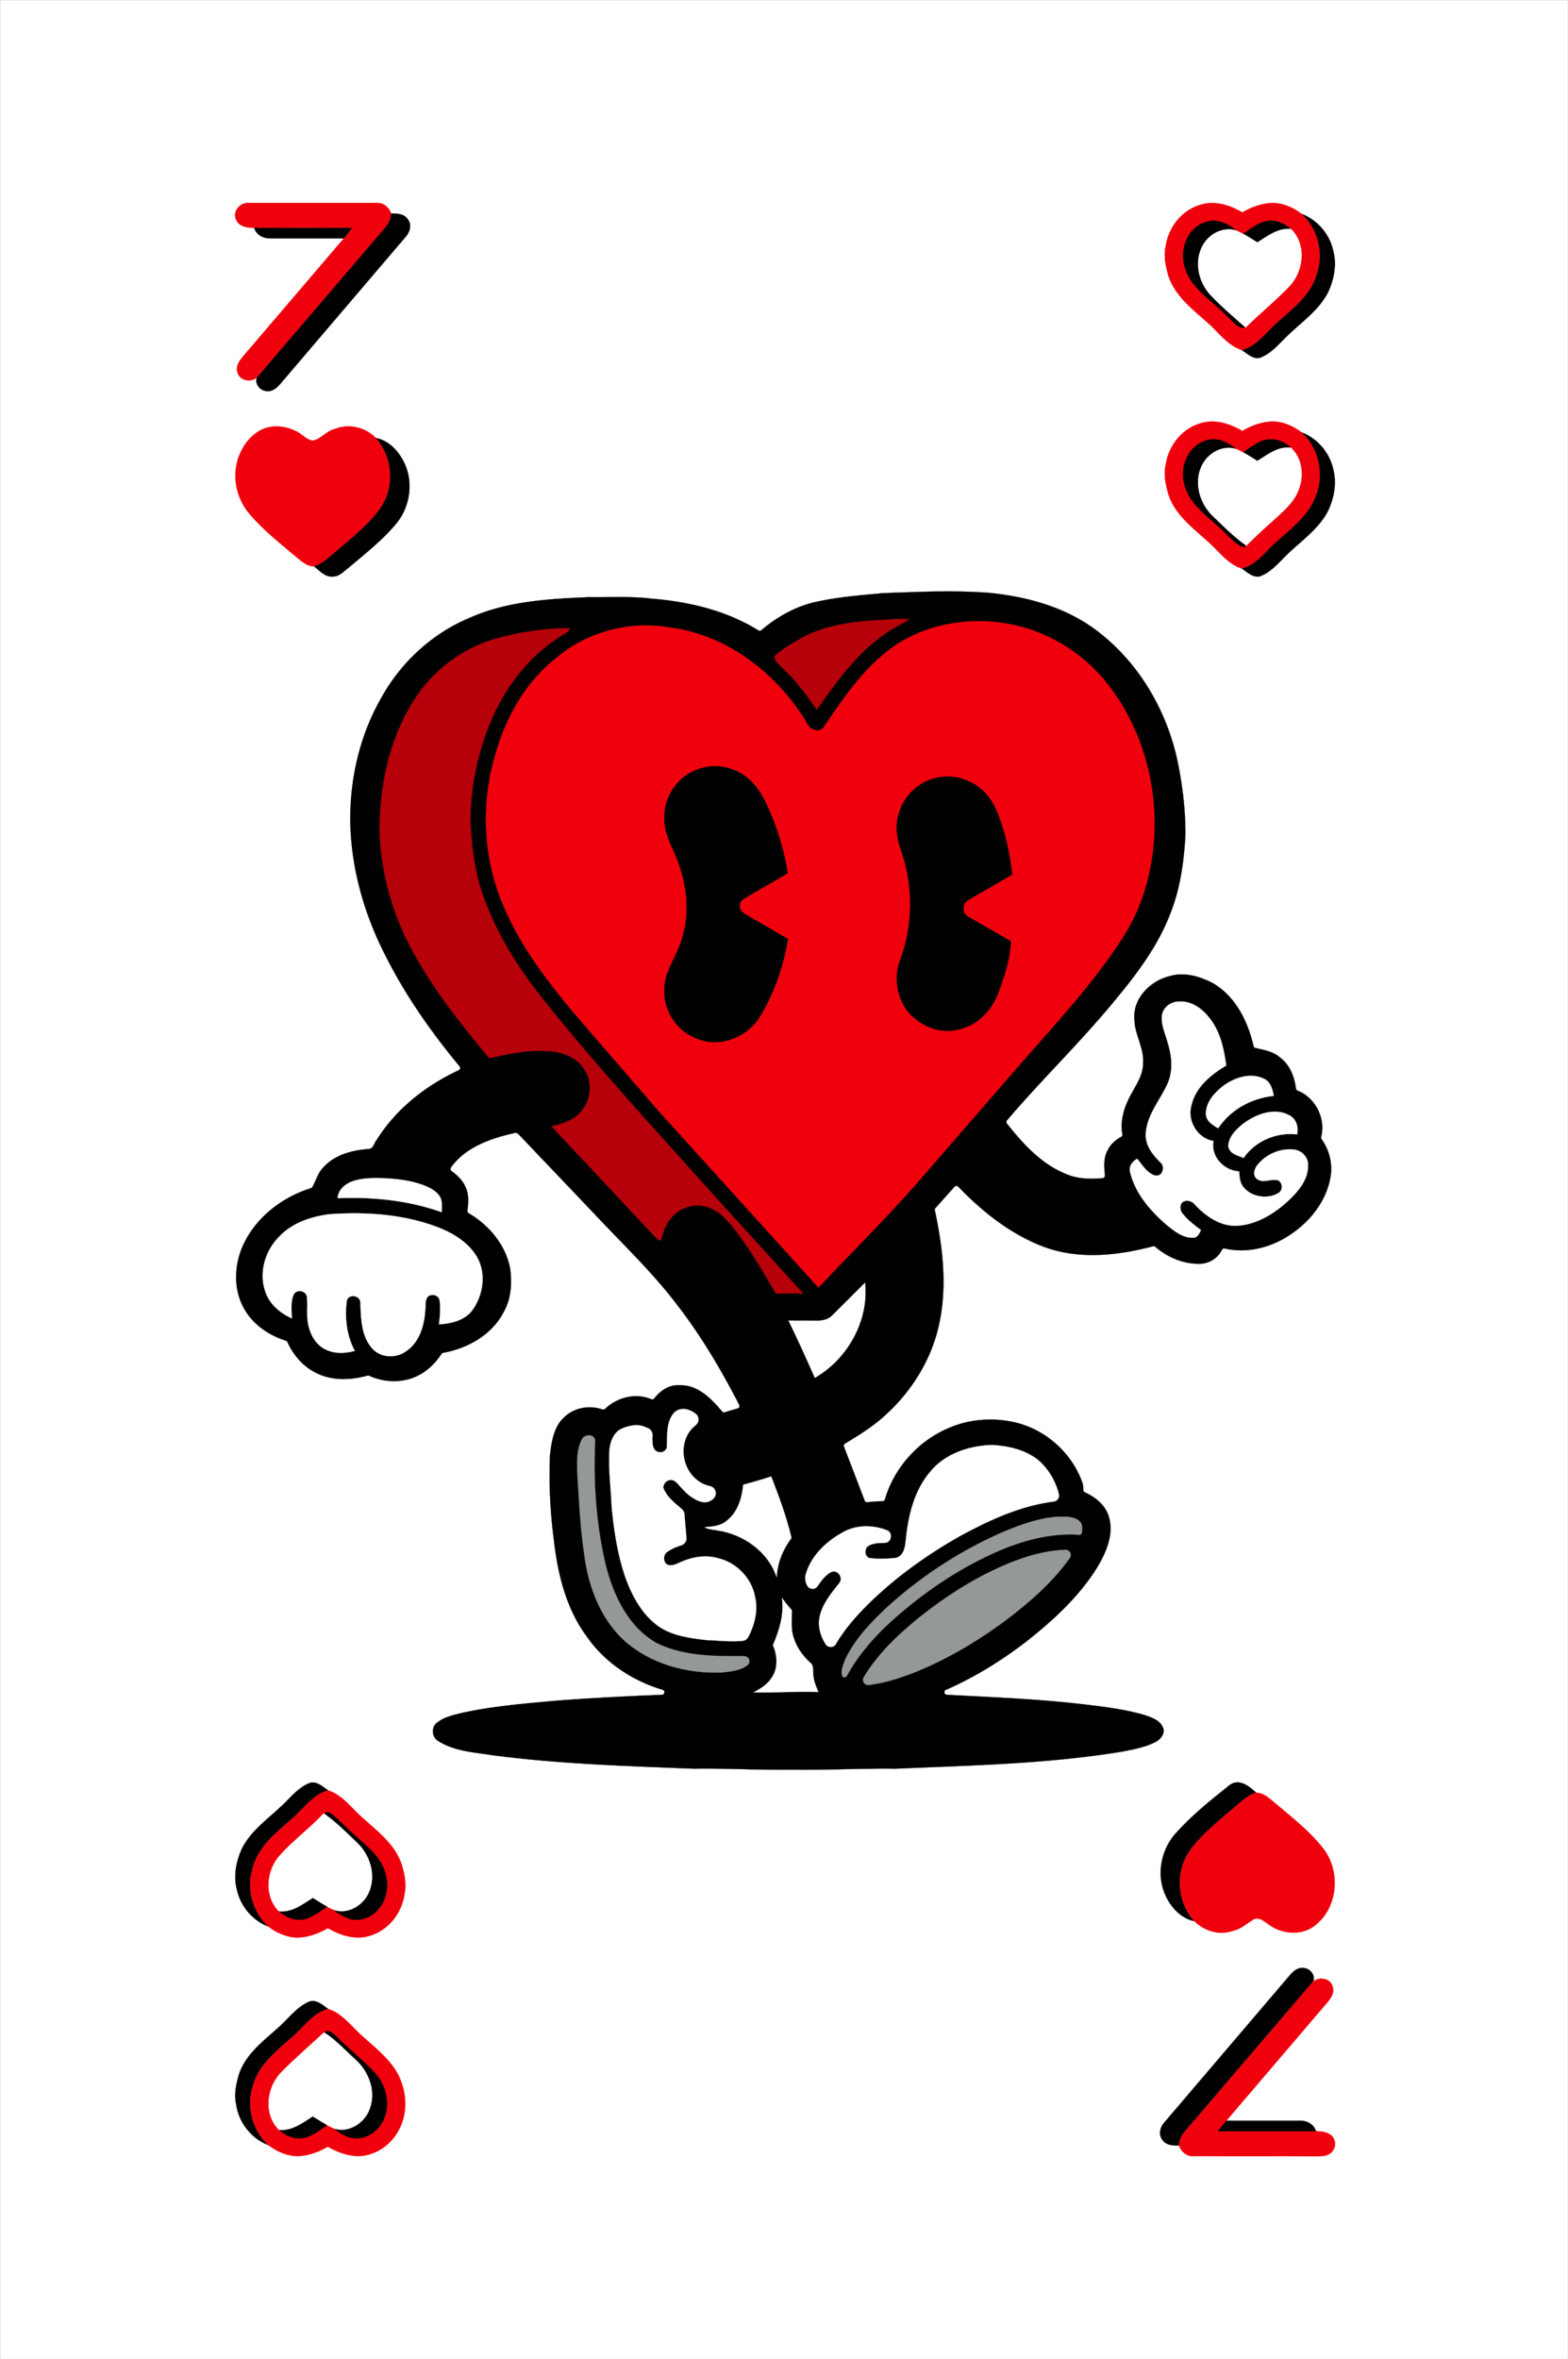
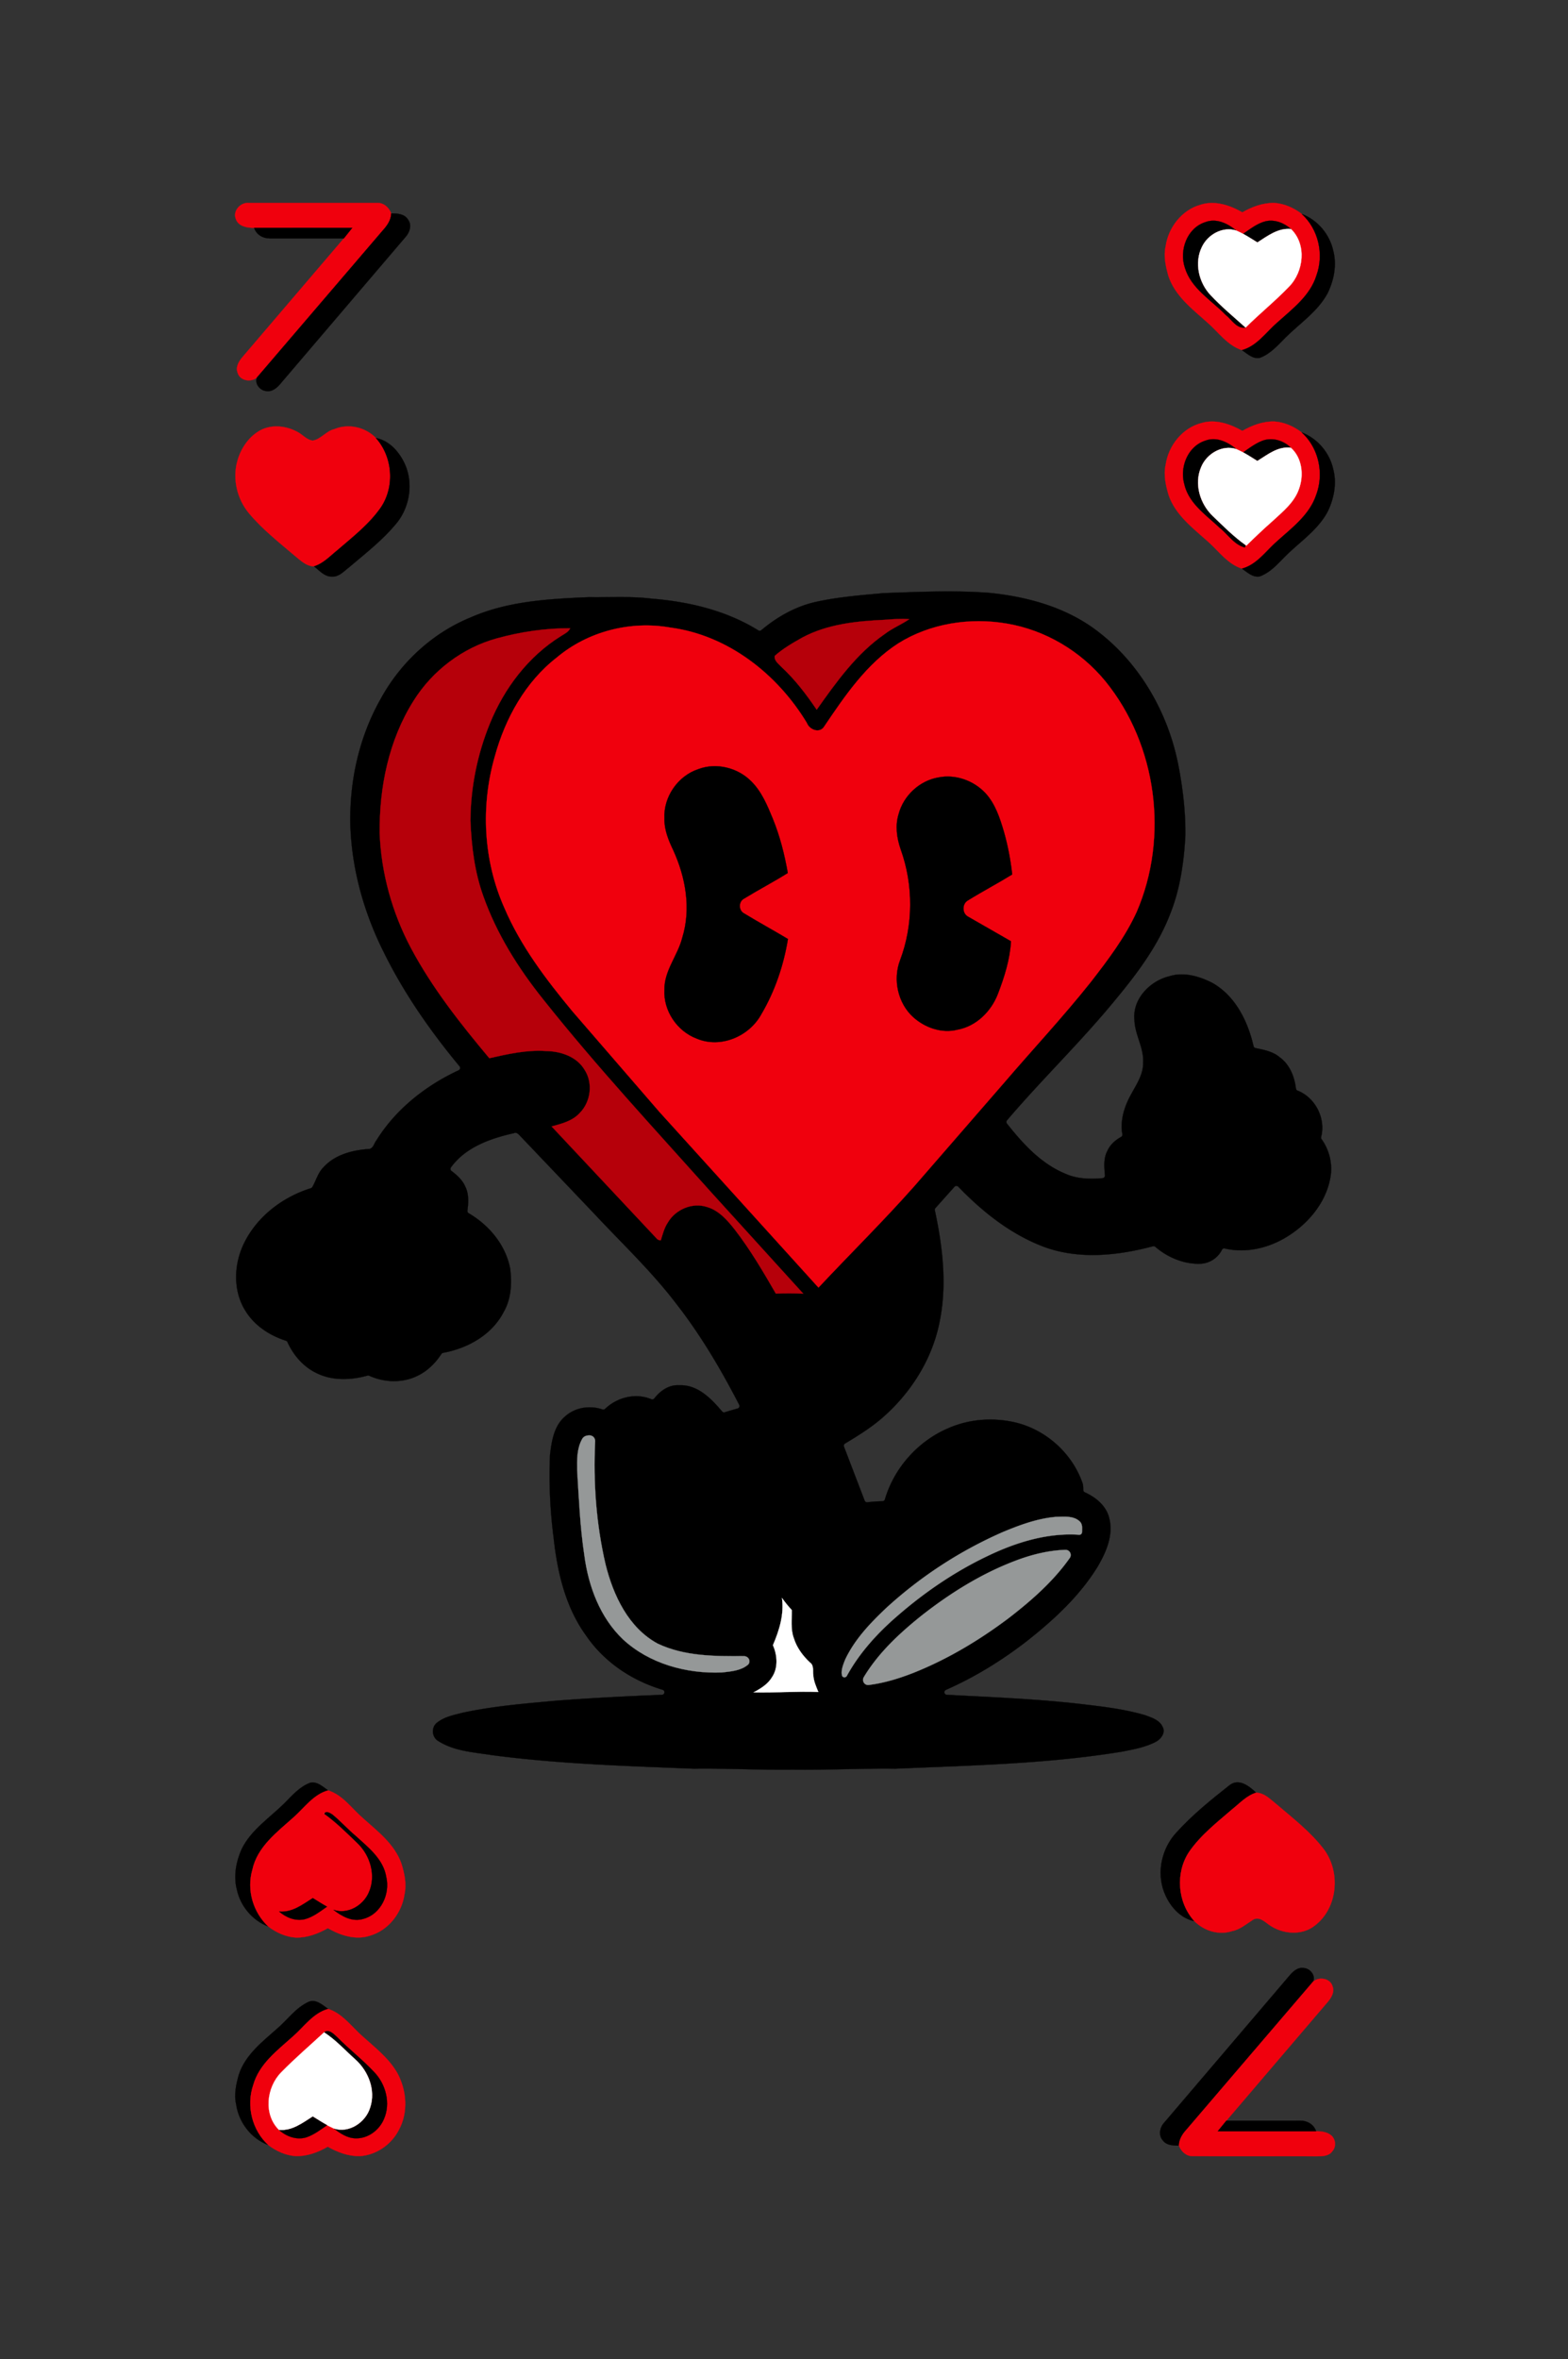
<svg xmlns="http://www.w3.org/2000/svg" viewBox="0 0 732.09 1101.09">
  <rect x="0" y="0" width="732.09" height="1101.09" fill="#333333" stroke="none" />
  <style>.F{stroke:#000}.G{fill:#fff}.H{stroke:#fff}.I{fill:#f0000d}.J{stroke:#f0000d}</style>
  <g stroke-width=".09">
-     <path d="M.05.05h732v1101H.05V.05Z" class="G H" />
    <path d="M110.11 102.21c-1.55-3.72 2.16-7.83 5.98-7.49h59.93c3.11-.16 5.62 2.14 6.64 4.92-.07 3.15-1.94 5.72-3.96 7.96l-58.72 68.61c-2.78 2.38-7.95 1.56-9.03-2.19-1.11-2.79.66-5.52 2.42-7.55l47.15-55.2 3.93-4.93c-15.27-.09-30.53-.08-45.79 0-3.18.07-7.41-.65-8.55-4.13zm450.35-6.62c6.65-2.18 13.76.17 19.58 3.53 4.55-2.6 9.67-4.52 14.99-4.39 4.67.31 9.1 2.32 12.79 5.15 7.76 7.11 10.42 18.74 6.86 28.6-2.89 9.47-11.15 15.64-18.2 21.97-5.31 4.57-9.51 11.02-16.59 12.98-6.88-2.2-11.05-8.49-16.29-13.01-7.02-6.24-15.09-12.41-18.11-21.71-1.23-4.43-2.31-9.16-1.26-13.74 1.25-8.78 7.56-16.93 16.23-19.38z" class="I J" />
    <path d="M182.66 99.64c2.83-.04 6.25.16 7.86 2.89 2.03 2.73.59 6.33-1.55 8.52L131 179.02c-1.66 2.04-4.04 4.06-6.88 3.48-2.83-.31-5.35-3.54-4.14-6.29l58.72-68.61c2.02-2.24 3.89-4.81 3.96-7.96zm425.16.24c7.41 2.8 13.02 9.53 14.69 17.24 1.71 6.59.3 13.68-2.64 19.71-4.55 8.5-12.8 13.94-19.51 20.56-3.66 3.65-7.21 7.86-12.22 9.65-3.25.61-5.79-1.94-8.25-3.61 7.08-1.96 11.28-8.41 16.59-12.98 7.05-6.33 15.31-12.5 18.2-21.97 3.56-9.86.9-21.49-6.86-28.6zm-45.03 3.8c5.15-1.96 10.48.66 14.42 3.93-6.3-2.06-13.26 1.83-16.01 7.59-3.68 7.37-1.52 16.69 4.01 22.54 5.09 5.43 10.84 10.19 16.36 15.16-4.19.64-6.47-3.71-9.34-5.97-6.72-6.89-16.08-12.25-19.01-21.96-2.75-8.12 1-18.58 9.57-21.29zm17.61 5.47c3.32-2.23 6.57-4.89 10.53-5.87 4.27-.97 8.64.81 11.83 3.62-6.06-.58-10.9 3.23-15.69 6.26-2.23-1.34-4.39-2.78-6.67-4.01zm-461.74-2.81h45.79l-3.93 4.93h-34.51c-3.22.05-6.38-1.74-7.35-4.93z" class="F" />
    <path d="M561.2,115.2c2.75-5.76,9.71-9.65,16.01-7.59,1.07.48,2.14,1,3.19,1.54,2.28,1.23,4.44,2.67,6.67,4.01,4.79-3.03,9.63-6.84,15.69-6.26,7.42,7.21,5.96,19.9-.95,26.93-6.42,6.7-13.69,12.51-20.24,19.07-5.52-4.97-11.27-9.73-16.36-15.16-5.53-5.85-7.69-15.17-4.01-22.54Z" class="G H" />
    <path d="M544.24 216.95c1.27-8.98 7.87-17.28 16.82-19.53 6.5-1.9 13.33.47 18.99 3.7 4.53-2.6 9.64-4.52 14.94-4.39 4.67.3 9.1 2.3 12.79 5.12 8.03 7.27 10.53 19.33 6.67 29.36-3.19 9.33-11.48 15.34-18.49 21.71-5.07 4.48-9.23 10.67-16.1 12.49-6.62-2.1-10.73-8.06-15.7-12.48-7.02-6.32-15.19-12.36-18.46-21.6-1.4-4.61-2.54-9.58-1.46-14.38zm-422.56-16.19c5.53-2.87 12.35-1.95 17.61 1.07 2.25 1.27 4.04 3.54 6.76 3.82 3.87-.69 6.26-4.48 10.11-5.37 6.63-2.75 14.43-.9 19.39 4.19 7.83 8.79 8.86 22.6 2.29 32.38-5.44 7.81-13.05 13.73-20.19 19.89-3.49 2.79-6.64 6.26-11.02 7.63-3.7-.08-6.37-2.85-9.05-5.01-7.35-6.24-15.01-12.25-21.24-19.67-5.7-6.73-7.95-16.35-5.43-24.85 1.68-5.78 5.4-11.18 10.77-14.08z" class="I J" />
    <path d="M607.78 201.85c7.42 2.82 13.07 9.55 14.73 17.29 1.7 6.58.3 13.66-2.64 19.68-4.54 8.51-12.8 13.95-19.51 20.57-3.66 3.65-7.21 7.85-12.2 9.65-3.28.62-5.82-1.96-8.3-3.63 6.87-1.82 11.03-8.01 16.1-12.49 7.01-6.37 15.3-12.38 18.49-21.71 3.86-10.03 1.36-22.09-6.67-29.36zm-432.23 2.62c5.9 1.09 10.32 5.88 12.94 11.01 4.69 9.11 3.11 20.78-3.29 28.67-6.48 7.88-14.58 14.17-22.31 20.73-2.34 1.75-4.61 4.42-7.8 4.24-3.49.19-5.91-2.83-8.46-4.75 4.38-1.37 7.53-4.84 11.02-7.63 7.14-6.16 14.75-12.08 20.19-19.89 6.57-9.78 5.54-23.59-2.29-32.38zm387.3 1.19c5.13-1.92 10.43.69 14.35 3.94-6.56-2.12-13.76 2.16-16.33 8.28-3.46 7.8-.65 17.24 5.37 22.97 4.92 4.73 9.79 9.64 15.38 13.6a33.98 33.98 0 0 0-.42 1.07c-4.99-1.3-7.78-6.03-11.63-9.07-6.3-6.02-14.51-11.38-16.59-20.41-2.3-7.95 1.62-17.81 9.87-20.38zm26.61.05c4.58-1.69 9.88-.09 13.25 3.29-6.05-.81-10.86 3.22-15.66 6.16-2.21-1.34-4.36-2.78-6.63-4 2.88-2.01 5.74-4.18 9.04-5.45z" class="F" />
    <path d="M560.87,217.88c2.57-6.12,9.77-10.4,16.33-8.28,1.08.49,2.15,1.01,3.22,1.56,2.27,1.22,4.42,2.66,6.63,4,4.8-2.94,9.61-6.97,15.66-6.16,5.24,4.7,6.12,12.72,3.81,19.1-2.15,6.38-7.61,10.69-12.37,15.1-4.2,3.69-8.24,7.54-12.23,11.45l-.3-.2c-5.59-3.96-10.46-8.87-15.38-13.6-6.02-5.73-8.83-15.17-5.37-22.97Z" class="G H" />
    <path d="M411.93 276.86h.07c16.69-.58 33.43-1.42 50.11-.12 17.29 1.76 34.79 6.51 48.98 16.89 20.81 15.26 34.51 39.12 39.23 64.32 1.99 10.57 3.25 21.34 3.12 32.1-.69 12.34-2.42 24.78-7.02 36.33-5.66 14.84-15.27 27.73-25.33 39.86-16.08 19.69-34.46 37.33-50.93 56.66a1.21 1.21 0 0 0-.03 1.54c7.45 9.41 15.87 18.67 27.17 23.35 5.48 2.5 11.6 2.66 17.5 2.13a1.21 1.21 0 0 0 1.09-1.29c-.31-3.91-.76-8.02 1.2-11.57 1.28-2.82 3.64-4.91 6.32-6.38a1.22 1.22 0 0 0 .62-1.3c-1.15-6.33.9-12.82 3.94-18.35 2.5-4.67 5.82-9.36 5.74-14.88.51-7.01-3.87-13.15-4.04-20.09-1-9.72 7.19-18.15 16.17-20.36 6.79-2.17 14.11-.06 20.23 3.09 10.71 6.07 16.54 17.87 19.2 29.49a1.19 1.19 0 0 0 .92.91c3.98.84 8.17 1.59 11.37 4.35 4.63 3.4 6.82 8.98 7.5 14.53a1.19 1.19 0 0 0 .77.98c8.32 3.28 13.24 12.98 10.99 21.63-.09.35-.02.71.19 1.01 3.79 5.25 5.36 12.02 4.05 18.39-2.22 11.62-10.54 21.35-20.48 27.35-8.51 5.18-18.92 7.58-28.72 5.3-.54-.13-1.11.11-1.35.61-1.92 3.91-6.02 6.5-10.41 6.52-7.54.16-15.04-3.03-20.7-7.92-.3-.26-.7-.36-1.09-.25-16.62 4.42-34.76 6.33-51.2.16-15.31-5.84-28.42-16.26-39.69-27.97-.49-.5-1.3-.5-1.77.02l-8.9 9.96c-.26.29-.37.68-.28 1.06 3.67 17.13 5.78 34.96 2.17 52.29-3.58 17.91-14.07 34.04-28.01 45.68-5.01 4.11-10.52 7.55-16.08 10.87-.5.3-.72.92-.51 1.47l9.65 25.17a1.21 1.21 0 0 0 1.25.78c2.35-.23 4.7-.45 7.06-.46a1.19 1.19 0 0 0 1.15-.86c4.31-14.68 15.41-27.15 29.46-33.17 9.82-4.38 21.09-5.19 31.51-2.74 14.27 3.41 26.45 14.37 31.28 28.24.38 1.04.35 2.15.37 3.26 0 .47.29.89.71 1.08 5.05 2.3 9.77 6.08 11.3 11.62 2.31 8.16-1.34 16.39-5.43 23.31-8.51 13.74-20.59 24.82-33.21 34.75-11.57 8.91-24.11 16.65-37.49 22.53-1.17.51-.86 2.24.41 2.31 21.29 1.14 42.62 1.94 63.81 4.45 9.65 1.14 19.37 2.3 28.72 5.05.03 0 .05.02.08.03 3.05 1.1 6.77 2.27 8.18 5.51 1.43 2.62-.77 5.54-3.05 6.81-4.87 2.61-10.41 3.58-15.77 4.65-35.03 5.77-70.6 6.45-105.98 7.99-16.02-.21-32.02.69-48.03.47-15.34.21-30.66-.7-46-.47-31.38-1.24-62.83-2.2-94-6.29-8.67-1.38-17.95-1.82-25.53-6.71-2.89-1.8-3.2-6.32-.51-8.42 3.41-2.78 7.9-3.64 12.07-4.7 14.45-3.13 29.24-4.3 43.95-5.64 16.33-1.24 32.69-2.08 49.06-2.72 1.35-.05 1.61-1.97.31-2.36-14.23-4.24-27.21-12.86-35.65-25.2-9.61-13.14-13.43-29.42-15.19-45.33-1.66-12.89-2.3-25.91-1.74-38.9v-.1c.73-6.28 1.76-13.27 6.7-17.73 4.7-4.46 11.73-5.67 17.78-3.57.44.15.91.05 1.25-.27 5.62-5.4 14.24-7.57 21.52-4.52.52.22 1.11.07 1.46-.37 2.8-3.57 6.84-6.45 11.57-6.13 8.58-.41 14.95 6.16 20.07 12.23.31.37.82.52 1.28.37 1.98-.63 3.98-1.19 5.98-1.76.73-.21 1.09-1.04.74-1.72-8.51-16.5-17.98-32.59-29.44-47.24-11.45-15.05-25.27-28.05-38.15-41.85l-34.22-35.93c-.94-.87-1.88-2.44-3.38-1.78-10.93 2.44-22.66 6.57-29.42 16.01a1.2 1.2 0 0 0 .26 1.64c2.67 2.02 5.23 4.33 6.53 7.48 1.64 3.45 1.4 7.35.9 11.04a1.22 1.22 0 0 0 .59 1.2c9.54 5.58 17.28 14.81 19.37 25.82a.36.36 0 0 0 .02.11c.86 6.8.47 14.01-3 20.09-5.46 10.71-16.81 17.06-28.33 19.14-.32.06-.6.24-.78.52-2.76 4.23-6.46 7.94-11.05 10.15-7.03 3.52-15.58 3.25-22.66.01a1.11 1.11 0 0 0-.8-.06c-7.88 2.2-16.76 2.51-24.17-1.35-5.96-2.96-10.48-8.28-13.2-14.29a1.17 1.17 0 0 0-.72-.64c-7.46-2.37-14.4-6.87-18.64-13.54-6.22-9.47-5.77-22.13-.86-32.05 6.15-12.48 18.02-21.47 31.15-25.58.29-.09.53-.28.69-.54 1.73-2.98 2.56-6.53 5.06-9.07 5.26-5.96 13.41-8.12 21.07-8.67 2.33.05 2.67-2.78 3.89-4.21 9.02-14.46 22.95-25.43 38.3-32.56.72-.33.93-1.24.42-1.85-13.56-16.35-25.83-33.89-35.25-52.97-9.18-18.2-14.91-38.28-15.71-58.69-.67-20.76 3.92-41.87 14.22-59.99 9.28-16.91 24.22-30.7 42.16-37.97 17.27-7.53 36.37-8.56 54.93-9.35 9.72.17 19.48-.51 29.15.68 17.41 1.38 35.03 5.51 49.99 14.83.44.28 1.01.24 1.4-.1 7.36-6.21 15.99-11.09 25.44-13.2 10.2-2.26 20.63-3.09 31-4.04z" class="F" />
    <path d="M374.66,297.54c11.73-6.26,25.26-7.64,38.33-8.24,3.84-.29,7.69-.62,11.54-.29-3.7,2.52-7.91,4.2-11.48,6.94-13.19,9.14-22.58,22.4-31.74,35.31-4.84-7.17-10.13-14.1-16.5-20-1.3-1.46-3.52-2.92-3.08-5.14,3.89-3.44,8.42-6.06,12.93-8.58Z" fill="#b6000a" stroke="#b6000a" />
    <path d="M419.42 300.28c14.9-9.3 33.39-12.18 50.6-9.23 17.98 3.01 34.59 12.89 46.11 26.98 24.05 29.62 29.67 72.73 14.53 107.68-5.44 11.87-13.39 22.33-21.35 32.6-12.93 16.27-27.15 31.45-40.66 47.23l-41.88 48.22c-14.37 16.21-29.82 31.42-44.63 47.22l-74.2-81.93-40.74-47.1c-12.3-14.86-24.14-30.43-31.75-48.3-9.81-22.03-11.07-47.54-4.41-70.64 4.86-17.72 14.25-34.72 28.94-46.13 14.5-12.18 34.4-17.28 53.01-13.96 26.86 3.55 49.97 21.71 63.72 44.51 1.22 3.28 6.14 5.09 8.18 1.56 9.67-14.33 19.74-29.17 34.53-38.71z" class="I J" />
    <path d="M232.02 297.94c11.13-3.05 22.68-4.78 34.22-4.7-.88 1.83-2.78 2.65-4.39 3.69-15.19 9.43-26.43 24.31-33.12 40.75-5.87 14.37-8.99 29.86-9.09 45.38.5 11.92 1.95 23.95 6.02 35.23 6.25 17.63 16.32 33.66 27.98 48.21 24.86 31.27 52.06 60.55 78.68 90.31l42.73 47.02c-4.27-.21-8.54-.21-12.81-.04-5.9-10.21-11.89-20.43-19.11-29.79-3.48-4.42-7.45-9.03-13.06-10.65-6.83-2.25-14.72 1.18-18.28 7.29-1.67 2.51-2.38 5.47-3.28 8.31-.92-.02-1.66-.42-2.21-1.19l-48.75-51.99c4.64-1.27 9.63-2.51 13.03-6.17 5.28-5.24 6.44-14.13 2.29-20.39-3.69-6.1-11.13-8.54-17.93-8.64-8.97-.62-17.79 1.38-26.47 3.35-13.54-16.16-26.72-32.84-36.65-51.52-8.7-16.44-13.81-34.79-14.55-53.38-.23-21.52 4.24-43.6 15.86-61.97 8.8-14.04 22.87-24.74 38.89-29.11z" fill="#b6000a" stroke="#b6000a" />
    <path d="M326.09 358.99c8.35-3.15 18.27-.67 24.54 5.57 4.92 4.8 7.6 11.29 10.17 17.54 3.33 8.15 5.49 16.72 7.01 25.37-6.67 4.18-13.66 7.82-20.36 11.93-2.75 1.39-2.69 5.68.08 7 6.7 4.09 13.62 7.84 20.35 11.88-2.01 12.34-6.1 24.39-12.46 35.17-5.66 10.32-18.98 16.01-30.1 11.32-9.14-3.41-15.62-12.95-15.1-22.75-.18-8.96 6.24-16 8.34-24.38 4.18-13.53 1.56-28.17-4.22-40.81-2.23-4.66-4.26-9.58-4.12-14.84-.5-10.05 6.32-19.89 15.87-23zM419.56 380c2.26-8.61 9.76-15.62 18.56-17.12 7.9-1.6 16.36 1.39 21.86 7.2 4.7 5.02 6.86 11.75 8.76 18.21 1.84 6.49 3.11 13.15 3.85 19.86-6.76 4.17-13.82 7.87-20.57 12.05-2.91 1.53-2.92 6.19.03 7.69l19.97 11.45c-.49 8.48-3.1 16.72-6.13 24.61-3.12 8.09-10.05 15.01-18.76 16.63-7.34 1.9-15.26-.87-20.76-5.84-7.19-6.53-9.58-17.56-6.12-26.57 6.22-16.47 6.24-35.19.28-51.74-1.82-5.23-2.64-11.05-.97-16.43z" class="F" />
-     <path d="M542.5 474.13c.36-3.77 3.99-6.56 7.66-6.63 5.65-.55 10.79 2.97 14.17 7.21 5.3 6.32 7.13 14.66 8.17 22.64-7.12 4.23-14.31 10.08-16.23 18.59-2.08 7.12 2.85 15.47 10.3 16.61-1.36 7.31 4.89 13.82 12.01 14.2.08 2.65.33 5.52 2.21 7.59 3.83 4.46 11.09 5.47 16.11 2.51 2.12-1.29 2.03-4.45.07-5.84-3.28-1.18-7.06 1.56-10.08-.74-2.11-1.48-1.34-4.51 0-6.25 3.91-5.13 10.59-8.14 17.03-7.47 3.75.25 7.1 3.66 6.77 7.51.12 5.94-3.72 10.93-7.69 14.94-6.74 6.66-15.26 12.32-24.93 13.09-7.97.61-14.98-4.31-20.2-9.84-1.51-2.02-5.06-2.68-6.49-.23-.38 1.36-.39 2.94.53 4.11 2.4 3.18 5.62 5.6 8.79 7.97-.71 1.58-1.59 3.73-3.72 3.58-4.88.17-8.86-3.23-12.46-6.09-7.54-6.58-14.6-14.68-16.91-24.66-.64-2.62 1.17-4.9 3.35-6.09 2.34 2.88 4.48 6.49 8.13 7.79 3.7.93 5.16-4.05 2.65-6.14-3.65-3.58-7.17-8.06-6.77-13.48.54-8.64 6.6-15.41 10.06-22.99 2.79-6.04 2.15-12.99.22-19.17-1.08-4.19-3.2-8.3-2.75-12.72zm29.04 32.4c5.32-3.77 12.81-6.09 18.92-2.86 2.87 1.51 3.68 4.92 4.24 7.84-10.28 1.01-20.22 6.44-25.94 15.13-2.49-1.52-5.44-3.18-5.72-6.43-.25-5.77 4.19-10.44 8.5-13.68zm8.99 17.88c5.9-4.32 14.13-7.56 21.16-4 3.42 1.55 4.77 5.58 3.87 9.09-9.47-1.15-19.5 3.01-24.89 10.96-2.78-1.1-6.69-1.94-7.18-5.48.13-4.52 3.77-7.9 7.04-10.57zm-415.36 26.76c5.12-1.57 10.54-1.35 15.82-1.16 6.5.47 13.12 1.4 19.08 4.18 2.54 1.23 5.14 3.04 5.97 5.89.42 1.87.2 3.8.15 5.7-15.51-5.53-32.17-7.2-48.55-6.52.22-4.15 3.86-6.93 7.53-8.09zm-34.89 26.13c6.12-6.61 15.14-9.53 23.86-10.59 17.12-1.17 34.73.06 50.86 6.32 6.91 2.77 13.68 6.97 17.59 13.5 4.57 7.72 3.06 17.93-2.06 25.01-3.6 4.83-9.91 6.26-15.61 6.59.52-3.65.82-7.37.34-11.03-.27-2.4-3.18-3.35-5.09-2.2-1.91 1.48-1.33 4.13-1.59 6.23-.4 7.3-2.63 15.36-9.06 19.62-4.73 3.37-11.88 3.07-15.78-1.44-5.11-5.77-5.2-13.96-5.48-21.22.03-3.51-5.41-4.4-6.34-.97-1.03 7.92-.1 16.28 3.73 23.4-4.67 1.26-9.84 1.48-14.19-.94-5.17-2.81-7.6-8.85-7.96-14.48-.21-3.34.2-6.71-.25-10.03-.59-2.77-4.8-3.37-6.1-.86-1.56 3.47-.94 7.44-.9 11.14-5.41-2.43-10.4-6.6-12.32-12.37-3.19-8.86-.2-19.15 6.35-25.68zm258.51 36.48l15.07-15.03c1.85 17.73-8.14 35.54-23.42 44.33-3.92-8.97-8.01-17.86-12.26-26.67l13.84.03c2.48-.02 5.05-.78 6.77-2.66zm-73.46 45.06c3.02-2.17 6.68-1.11 9.48 1.04 1.72 1.32 1.71 3.9.04 5.28s-3.11 2.92-4.03 4.89c-3.67 7.22-1.21 17 5.62 21.45 1.56 1.11 3.35 1.75 5.19 2.2 2.27.55 3.29 3.26 1.96 5.17-.4.57-.9 1.06-1.56 1.41-2.59 1.75-5.89.59-8.26-.98-3.33-1.83-5.52-5-8.2-7.58-1.7-1.72-4.9-.97-5.57 1.36-.83 1.33.4 2.78 1.01 3.95 1.94 2.98 4.81 5.1 7.44 7.43a3.35 3.35 0 0 1 1.1 2.27l.93 11c.15 1.59-.84 3.04-2.36 3.53-2.38.76-4.72 1.7-6.73 3.19-.52.39-.92.94-1.12 1.56-.53 1.64-.15 3.67 1.58 4.4 2.25.71 4.28-.68 6.3-1.44 5.3-2.33 11.37-3.32 17.01-1.69 8.64 1.95 15.73 9.25 17.34 17.97 1.54 6.4-.14 13.02-3.11 18.77a3.42 3.42 0 0 1-2.69 1.84c-5.53.57-11.08-.18-16.62-.34-.09 0-.18 0-.27-.02-8.04-.97-16.61-2.01-23.23-7.09-7.25-5.58-11.67-13.98-14.69-22.44-3.6-10.61-5.27-21.75-6.32-32.86-.37-8.93-1.62-17.86-.98-26.81a1.97 1.97 0 0 1 .04-.34c.52-3.52 2.03-7.46 5.47-9.03 1.76-.86 3.67-1.36 5.61-1.63a10.15 10.15 0 0 1 5.09.6c.59.23 1.17.48 1.76.73a3.39 3.39 0 0 1 2.08 3.27c-.09 2.01-.17 4.16.51 5.86.92 2.3 4.09 2.84 5.64.92a2.43 2.43 0 0 0 .56-1.69c.24-5.26-.34-11.44 3.43-15.65.17-.18.35-.36.55-.5z" class="G H" />
    <path d="M271.74,671.76c.77-1.45,2.11-1.8,3.53-1.8,1.5,0,2.68,1.27,2.6,2.77-.92,19.25.49,38.7,4.87,57.49,3.59,14.43,10.68,29.56,24.3,36.93,12.49,5.94,26.67,5.94,40.25,5.84,1.27,0,2.44.87,2.6,2.13.09.74-.09,1.45-.84,2.02-3.29,2.69-7.8,3-11.87,3.47-.07,0-.15.01-.22.02-16.48.64-33.75-4.06-46.05-15.42-10.74-10.2-16.16-24.77-18.07-39.2-2.01-13.21-2.56-26.56-3.38-39.88-.08-4.82-.11-10.03,2.28-14.36Z" fill="#959898" stroke="#959898" />
-     <path d="M434.15 687.13c6.85-8.57 18.1-12.31 28.76-12.67h.3c7.52.4 15.37 2.19 21.41 6.93 4.82 4.1 8.2 9.83 9.74 15.97.41 1.63-.69 3.25-2.35 3.46-15.65 1.98-30.27 8.75-44 16.23-15.56 8.82-30.22 19.35-42.96 31.93-5.55 5.58-10.85 11.56-14.81 18.39-1.05 1.81-3.64 1.8-4.77.04-2.31-3.62-3.62-7.89-2.89-12.21 1.14-6.37 5.42-11.47 9.34-16.36 1.91-2.56-.8-6.35-3.84-5.13-2.76 1.51-4.64 4.06-6.4 6.65-1.18 1.73-3.76 1.59-4.77-.24s-1.29-4-.46-6.1c2.62-8.26 9.46-14.6 16.87-18.72 6.32-3.68 14.16-3.66 20.87-1.02 1.19.47 1.89 1.7 1.72 2.97l-.06.42c-.19 1.39-1.36 2.44-2.76 2.44-2.54 0-5.12.11-7.37 1.26-.65.33-1.17.88-1.41 1.57-.57 1.66-.19 3.76 1.7 4.31 3.98.45 8.08.4 12.06-.07 3.74-.7 4.53-4.91 4.8-8.07 1.13-11.32 3.79-23.1 11.29-31.99zM347.02 693c4.39-1.16 8.74-2.42 13.05-3.86 3.63 9.38 7.2 18.96 9.47 28.71-4 5.28-6.62 11.65-6.93 18.31-3.89-11.88-15.36-19.95-27.43-21.82-2.07-.45-4.35-.33-6.18-1.52 3.72-.27 7.72-.58 10.6-3.26 4.97-3.99 6.8-10.48 7.42-16.56z" class="G H" />
    <path d="M467.36 715.45c8.19-3.44 16.7-6.68 25.64-7.45h.11c3.68-.03 7.99-.63 10.95 2.07 1.45 1.3 1.19 3.28 1.12 5.1a1.24 1.24 0 0 1-1.31 1.19c-15.09-1.03-29.97 3.67-43.41 10.21-15.2 7.31-29.23 16.95-41.91 28.03-9.1 7.9-17.36 17.02-23.17 27.63-.53.96-2 .84-2.26-.23-.56-2.36.6-5.13 1.46-7.32.01-.03.03-.06.04-.09 4.38-9.32 11.63-16.93 19.02-23.93 15.84-14.53 34.07-26.49 53.73-35.19zm7.71 12.66c7.18-2.63 14.71-4.48 22.36-4.71 1.96-.06 3.18 2.14 2.06 3.75-7.67 10.91-17.86 19.84-28.36 27.96-13.67 10.31-28.49 19.22-44.41 25.59-6.78 2.67-13.84 4.86-21.09 5.76-1.99.25-3.36-1.91-2.33-3.63 6.77-11.29 16.64-20.45 26.84-28.64 13.65-10.73 28.6-20.04 44.94-26.08z" fill="#959898" stroke="#959898" />
    <path d="M365.09,745.85c1.41,1.96,2.91,3.87,4.58,5.63.08,4.38-.61,8.93.96,13.14,1.36,4.42,4.18,8.21,7.52,11.35,2.02,1.37,1.23,3.93,1.58,5.98.16,2.74,1.33,5.26,2.34,7.78-10.09-.38-20.16.42-30.23.18,3.36-1.76,6.74-3.86,8.71-7.22,2.86-4.43,2.35-10.17.34-14.82,2.96-6.91,5.29-14.39,4.2-22.02Z" class="G H" />
    <path d="M132.72 841.74c3.66-3.67 7.22-7.89 12.24-9.68 3.25-.61 5.78 1.93 8.25 3.61-6.85 1.88-11.02 8.03-16.08 12.52-7.73 6.93-17.02 13.8-19.31 24.57-2.73 9.36.36 19.88 7.48 26.47-7.4-2.8-13.03-9.51-14.7-17.21-1.68-6.35-.38-13.13 2.26-19.02 4.4-8.9 12.97-14.47 19.86-21.26zm441.41-8.55c4.37-3.32 9.16.53 12.37 3.55-4.41 1.33-7.56 4.84-11.05 7.62-7.15 6.16-14.75 12.08-20.19 19.89-6.59 9.82-5.55 23.72 2.41 32.47-6.9-1.42-11.85-7.43-14.22-13.76-3.5-9.37-.93-20.43 5.85-27.67 7.44-8.23 16.14-15.24 24.83-22.1z" class="F" />
    <path d="M137.13 848.19c5.06-4.49 9.23-10.64 16.08-12.52 6.87 2.19 11.03 8.46 16.25 12.97 6.87 6.13 14.75 12.12 17.93 21.12 1.46 4.6 2.52 9.58 1.47 14.39-1.25 8.78-7.57 16.92-16.25 19.37-6.64 2.16-13.73-.19-19.55-3.54-4.56 2.6-9.69 4.53-15.01 4.39-4.67-.33-9.07-2.32-12.75-5.14-7.12-6.59-10.21-17.11-7.48-26.47 2.29-10.77 11.58-17.64 19.31-24.57zm438.32-3.83c3.49-2.78 6.64-6.29 11.05-7.62 3.92.09 6.66 3.17 9.53 5.42 7.67 6.55 15.77 12.8 21.96 20.84 8.09 10.63 6.7 27.58-4.16 35.81-6.1 4.8-15.12 3.96-21.23-.35-2.14-1.51-4.68-4.03-7.46-2.49-3.17 1.99-6.07 4.62-9.86 5.36-6.21 2.06-13.08-.09-17.61-4.61-7.96-8.75-9-22.65-2.41-32.47 5.44-7.81 13.04-13.73 20.19-19.89z" class="I J" />
    <path d="M151.4,846.58c.8-1.52,2.67-.36,3.72.32,3.86,3.13,7.17,6.88,10.99,10.07,5.86,5.34,12.88,10.77,14.23,19.12,1.87,7.9-2.46,17.32-10.62,19.52-5.12,1.64-10.14-1.13-14.03-4.22,6.56,2.37,13.93-1.99,16.52-8.13,3.49-7.81.68-17.27-5.35-23.01-4.95-4.76-9.84-9.69-15.46-13.67Z" class="F" />
-     <path d="M151.14,846.41l.26.17c5.62,3.98,10.51,8.91,15.46,13.67,6.03,5.74,8.84,15.2,5.35,23.01-2.59,6.14-9.96,10.5-16.52,8.13-1.03-.46-2.03-.95-3.01-1.45-2.28-1.23-4.43-2.67-6.65-4-4.79,3.04-9.64,6.83-15.7,6.27-7.2-7.03-6.06-19.33.49-26.4,6.32-6.93,13.9-12.57,20.32-19.4Z" class="G H" />
+     <path d="M151.14,846.41l.26.17Z" class="G H" />
    <path d="M130.33 892.21c6.06.56 10.91-3.23 15.7-6.27 2.22 1.33 4.37 2.77 6.65 4-3.3 2.25-6.54 4.88-10.49 5.87-4.28.98-8.65-.81-11.86-3.6zm471.34 30.36c1.77-2.18 4.18-4.59 7.27-3.97 2.85.27 5.46 3.6 4.14 6.33l-59.15 69.13c-1.9 2.05-3.41 4.53-3.49 7.42-2.61-.08-5.72-.04-7.44-2.36-2.33-2.46-1.46-6.3.7-8.55l57.97-68z" class="F" />
    <path d="M613.08 924.93c2.74-2.44 7.99-1.63 9.07 2.14 1.11 2.78-.67 5.54-2.44 7.57l-47.11 55.19-4.01 4.93h45.87c2.43-.02 5.07.3 7.03 1.88 2.15 1.8 2.5 5.31.59 7.43-1.55 2.28-4.56 2.38-7.04 2.38-19.31-.08-38.62.06-57.93-.07-3.13.17-5.63-2.12-6.67-4.9.08-2.89 1.59-5.37 3.49-7.42l59.15-69.13z" class="I J" />
    <path d="M144.19,934.31c3.46-1.34,6.41,1.56,9.04,3.37-7.11,1.94-11.31,8.41-16.62,12.98-7.2,6.44-15.66,12.79-18.38,22.55-3.33,9.73-.52,21.07,7.07,28.02-8.01-3.01-13.87-10.62-15.05-19.06-1.09-4.61.01-9.36,1.25-13.81,2.95-9.08,10.75-15.19,17.63-21.27,5.04-4.23,8.91-10.02,15.06-12.78Z" class="F" />
    <path d="M136.61,950.66c5.31-4.57,9.51-11.04,16.62-12.98,5.91,1.86,9.89,6.89,14.17,11.05,6.33,5.97,13.72,11.18,18.12,18.88,4.36,8.05,5.18,18.27.74,26.46-3.47,6.86-10.56,11.83-18.29,12.3-5.3.12-10.39-1.81-14.94-4.39-4.51,2.61-9.61,4.5-14.89,4.39-4.7-.3-9.14-2.3-12.84-5.14-7.59-6.95-10.4-18.29-7.07-28.02,2.72-9.76,11.18-16.11,18.38-22.55Z" class="I J" />
    <path d="M151.32,948.6c2.24-1.7,4.44.77,6.03,2.19,5.61,5.7,11.98,10.6,17.44,16.46,5.39,5.65,7.68,14.54,4.45,21.85-2.18,5.15-7.43,9.1-13.14,8.96-3.91-.03-7.25-2.32-10.25-4.59,7.12,2.36,14.84-2.84,16.94-9.68,2.75-8.09-.74-17.06-6.92-22.57-4.78-4.28-9.15-9.14-14.55-12.62Z" class="F" />
    <path d="M131.33,967.23c6.37-6.51,13.32-12.45,19.99-18.63,5.4,3.48,9.77,8.34,14.55,12.62,6.18,5.51,9.67,14.48,6.92,22.57-2.1,6.84-9.82,12.04-16.94,9.68-1.06-.49-2.12-1-3.15-1.52-2.29-1.24-4.45-2.68-6.67-4.01-4.79,3.03-9.64,6.83-15.69,6.27-7.43-7.23-5.96-19.95.99-26.98Z" class="G H" />
    <path d="M130.34 994.21c6.05.56 10.9-3.24 15.69-6.27 2.22 1.33 4.38 2.77 6.67 4.01-3.08 2.1-6.1 4.44-9.67 5.65-4.49 1.39-9.3-.38-12.69-3.39zm438.25.55l4.01-4.93 34.42-.01c3.25-.07 6.44 1.74 7.44 4.94h-45.87z" class="F" />
  </g>
</svg>